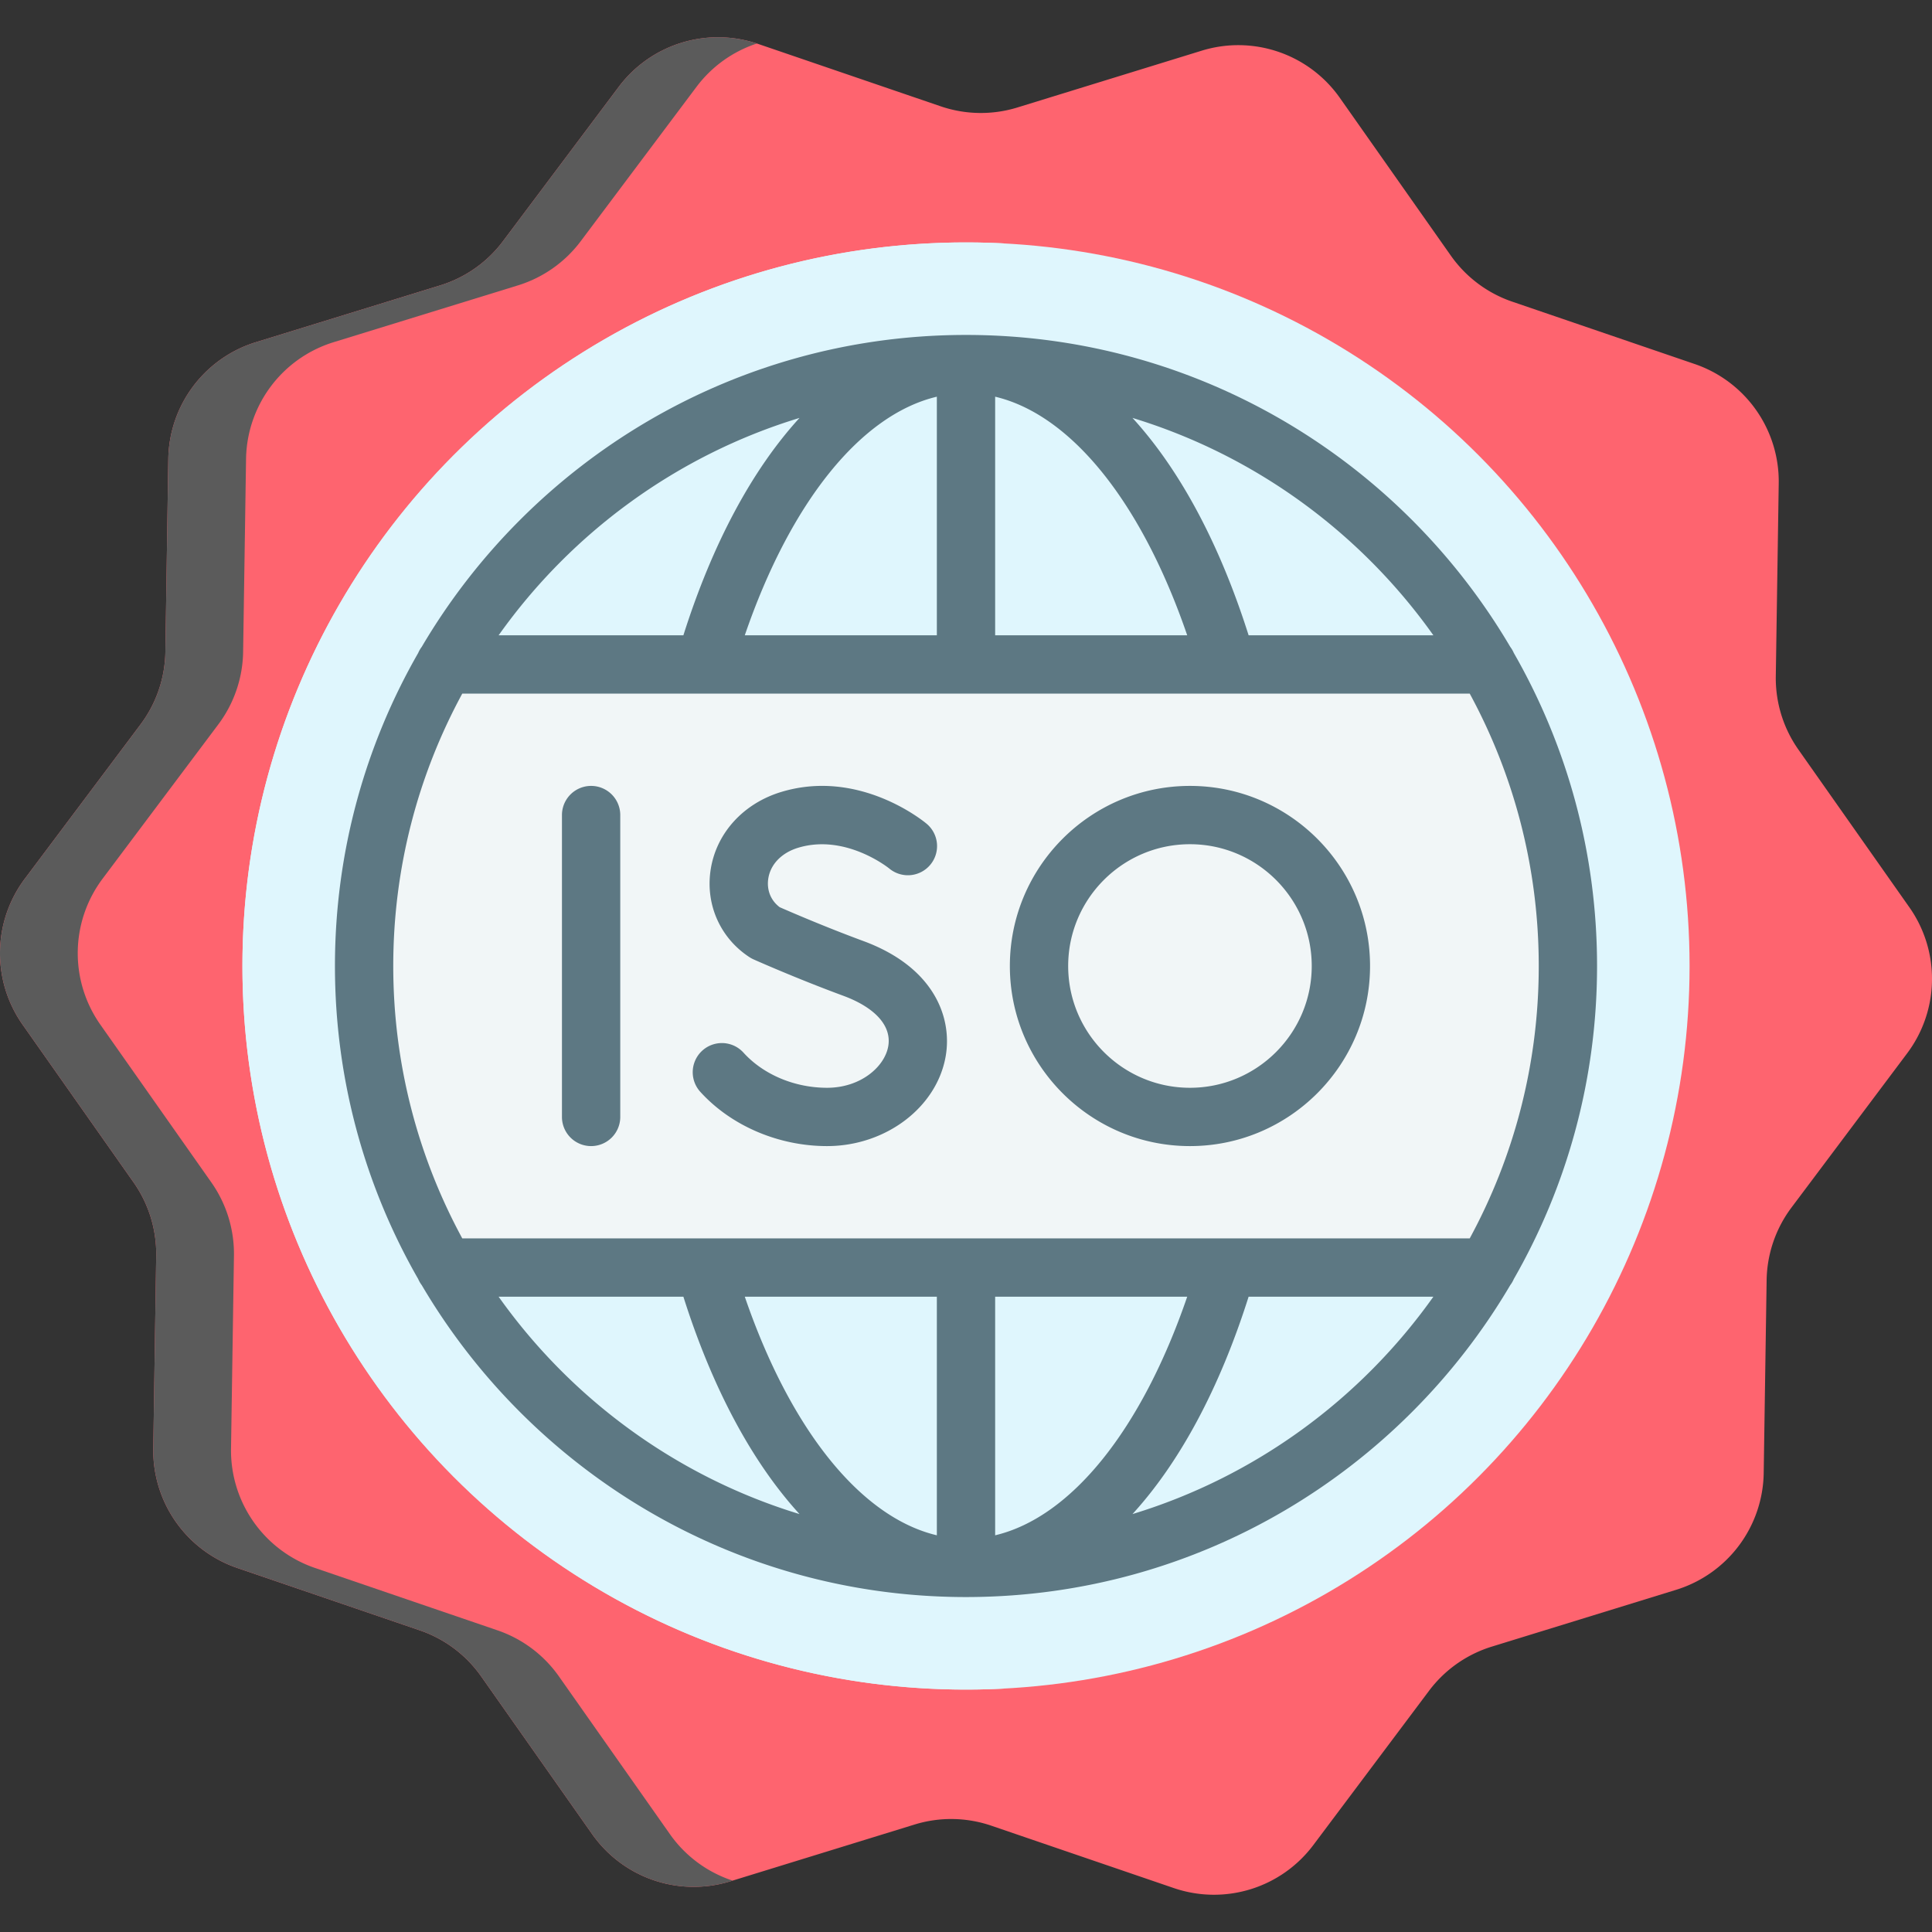
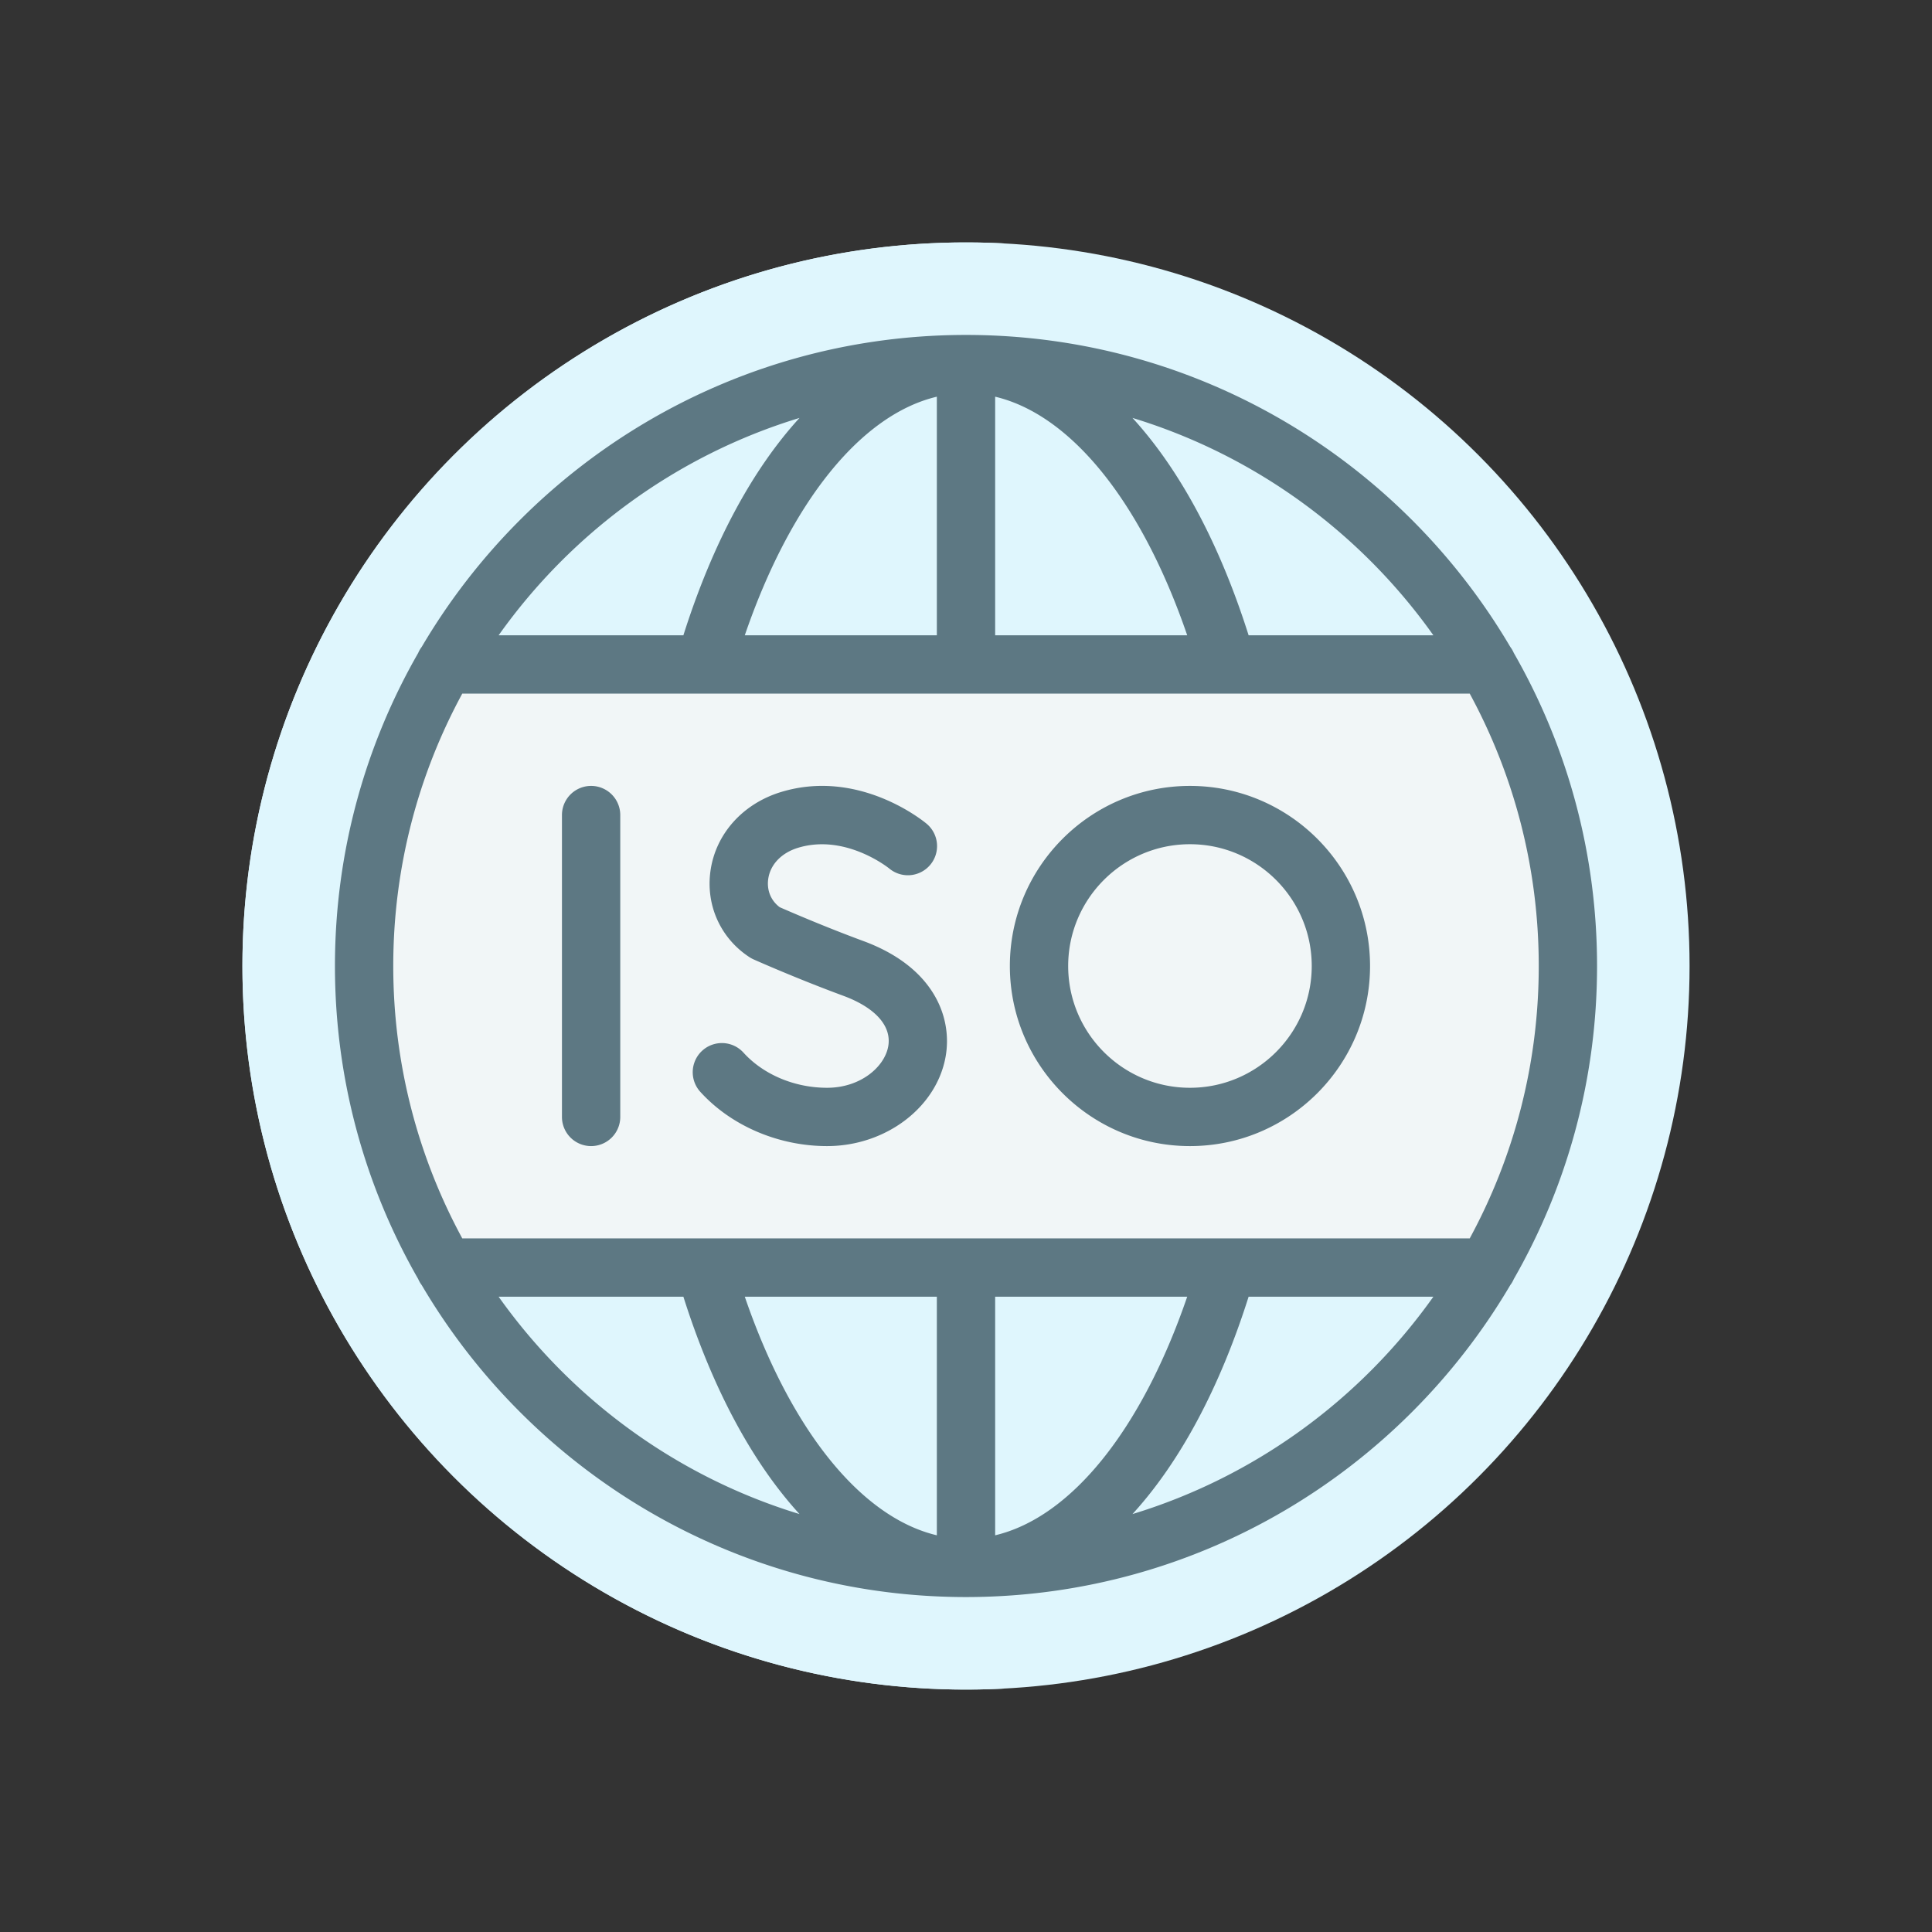
<svg xmlns="http://www.w3.org/2000/svg" version="1.1" width="512" height="512" x="0" y="0" viewBox="0 0 512 512" style="enable-background:new 0 0 512 512" xml:space="preserve" class="">
  <rect x="0" y="0" width="512" height="512" fill="#333333" stroke="none" />
  <g>
-     <path fill="#FE646F" d="m444.189 421.317-48.847 15.055a32.912 32.912 0 0 0-16.632 11.702l-30.669 40.891a32.903 32.903 0 0 1-36.965 11.393l-48.367-16.531a32.91 32.91 0 0 0-20.333-.309l-48.847 15.055a32.904 32.904 0 0 1-36.602-12.51l-29.413-41.804a32.896 32.896 0 0 0-16.269-12.201l-48.367-16.531a32.902 32.902 0 0 1-22.258-31.635l.776-51.108a32.905 32.905 0 0 0-5.99-19.434L5.994 271.547a32.904 32.904 0 0 1 .587-38.677l30.669-40.891a32.902 32.902 0 0 0 6.577-19.243l.776-51.108a32.904 32.904 0 0 1 23.209-30.945l48.847-15.055a32.912 32.912 0 0 0 16.632-11.702l30.669-40.891a32.903 32.903 0 0 1 36.965-11.393l48.367 16.531a32.91 32.91 0 0 0 20.333.309l48.847-15.055a32.904 32.904 0 0 1 36.602 12.51l29.413 41.804a32.9 32.9 0 0 0 16.269 12.201l48.367 16.531a32.902 32.902 0 0 1 22.258 31.635l-.776 51.108a32.905 32.905 0 0 0 5.99 19.434l29.413 41.804a32.904 32.904 0 0 1-.587 38.677l-30.669 40.891a32.902 32.902 0 0 0-6.577 19.243l-.776 51.108a32.907 32.907 0 0 1-23.21 30.944z" opacity="1" data-original="#ffe17d" class="" />
-     <path fill="#5B5B5B" d="m177.531 486.064-29.413-41.804a32.896 32.896 0 0 0-16.269-12.201l-48.367-16.531a32.902 32.902 0 0 1-22.258-31.635L62 332.784a32.898 32.898 0 0 0-5.99-19.434l-29.413-41.804a32.903 32.903 0 0 1 .587-38.676l30.669-40.891a32.902 32.902 0 0 0 6.577-19.243l.776-51.108a32.904 32.904 0 0 1 23.209-30.945l48.847-15.055a32.912 32.912 0 0 0 16.632-11.702l30.669-40.891a32.856 32.856 0 0 1 16.021-11.507 32.905 32.905 0 0 0-36.625 11.507L133.29 63.926a32.903 32.903 0 0 1-16.632 11.702L67.811 90.683a32.905 32.905 0 0 0-23.209 30.945l-.776 51.108a32.902 32.902 0 0 1-6.577 19.243L6.581 232.87a32.903 32.903 0 0 0-.587 38.676l29.413 41.804a32.905 32.905 0 0 1 5.99 19.434l-.776 51.108a32.905 32.905 0 0 0 22.258 31.635l48.367 16.531a32.91 32.91 0 0 1 16.269 12.201l29.413 41.804a32.904 32.904 0 0 0 36.602 12.51l.621-.191a32.854 32.854 0 0 1-16.62-12.318z" opacity="1" data-original="#ffd164" class="" />
    <circle cx="256" cy="256" r="191.754" fill="#DFF6FD" opacity="1" data-original="#7398d4" class="" />
    <path fill="#DFF6FD" d="M84.85 256c0-102.278 80.489-186.108 181.452-191.479A194.408 194.408 0 0 0 256 64.247c-105.733 0-191.754 86.02-191.754 191.754S150.267 447.754 256 447.754c3.456 0 6.89-.093 10.302-.274C165.339 442.108 84.85 358.278 84.85 256z" opacity="1" data-original="#4377c4" class="" />
    <path fill="#F1F6F7" d="m394.07 335.915.013-.012c13.625-23.495 21.426-50.788 21.426-79.903 0-29.114-7.801-56.406-21.425-79.901l-.014-.014H117.93l-.013.012C104.292 199.592 96.491 226.885 96.491 256s7.801 56.408 21.426 79.903l.013.012z" opacity="1" data-original="#f1f6f7" class="" />
    <path fill="#5D7883" d="M400.23 340.578c.379-.5.699-1.047.948-1.632 14.03-24.46 22.057-52.784 22.057-82.947s-8.027-58.486-22.057-82.947a7.727 7.727 0 0 0-.948-1.632c-28.966-49.206-82.386-82.368-143.431-82.655a53.09 53.09 0 0 0-1.598 0c-61.045.287-114.466 33.449-143.431 82.655a7.684 7.684 0 0 0-.948 1.632c-14.03 24.46-22.057 52.783-22.057 82.947 0 30.163 8.027 58.486 22.057 82.947.25.584.569 1.132.948 1.632 28.966 49.206 82.386 82.368 143.431 82.655a53.09 53.09 0 0 0 1.598 0c61.045-.287 114.465-33.449 143.431-82.655zm-20.37-172.219h-48.965c-7.736-24.421-18.319-43.983-30.774-57.604 32.539 9.904 60.481 30.467 79.739 57.604zm-182.483 0c12.121-35.343 30.792-58.465 50.897-63.231v63.231zm66.349-63.23c20.105 4.766 38.776 27.887 50.897 63.231h-50.897zm-51.847 5.627c-12.455 13.62-23.038 33.183-30.774 57.604H132.14c19.258-27.138 47.2-47.701 79.739-57.604zm-89.37 73.056h64.048c.188.007.375.007.562 0h68.669a7.564 7.564 0 0 0 .426 0h68.682a7.936 7.936 0 0 0 .543 0h64.053c11.663 21.481 18.292 46.075 18.292 72.188s-6.629 50.707-18.292 72.188h-64.065a7.398 7.398 0 0 0-.516 0h-68.697a7.564 7.564 0 0 0-.426 0h-68.684a7.983 7.983 0 0 0-.536 0h-64.059c-11.663-21.481-18.292-46.075-18.292-72.188s6.629-50.707 18.292-72.188zm74.868 159.829h50.897v63.231c-20.105-4.767-38.776-27.888-50.897-63.231zm66.349 63.23V343.64h50.897c-12.121 35.344-30.792 58.465-50.897 63.231zm-131.586-63.23h48.965c7.736 24.421 18.319 43.983 30.774 57.604-32.539-9.904-60.481-30.467-79.739-57.604zm167.981 57.603c12.455-13.62 23.038-33.183 30.774-57.604h48.965c-19.258 27.138-47.2 47.701-79.739 57.604z" opacity="1" data-original="#335a97" class="" />
    <path fill="#5D7883" d="M156.65 303.726a7.726 7.726 0 0 1-7.726-7.726v-80a7.726 7.726 0 1 1 15.452 0v80a7.724 7.724 0 0 1-7.726 7.726zM219.177 303.726c-12.872 0-25.434-5.382-33.603-14.397a7.726 7.726 0 0 1 11.45-10.376c5.289 5.836 13.57 9.321 22.152 9.321 8.923 0 15.251-5.577 16.213-10.97.96-5.378-3.392-10.271-11.941-13.425-12.337-4.551-23.287-9.425-23.747-9.63a7.756 7.756 0 0 1-1.071-.583c-7.686-5.011-11.646-13.802-10.334-22.943 1.406-9.8 8.609-17.795 18.796-20.864 20.696-6.238 37.768 7.848 38.483 8.451a7.726 7.726 0 0 1 .943 10.886 7.728 7.728 0 0 1-10.857.967c-.29-.234-11.628-9.269-24.112-5.508-4.432 1.335-7.406 4.425-7.958 8.264-.429 2.991.704 5.757 3.044 7.501 2.499 1.097 11.964 5.201 22.16 8.963 18.867 6.959 23.634 20.389 21.804 30.638-2.41 13.514-15.92 23.705-31.422 23.705zM315.35 303.726c-26.316 0-47.726-21.409-47.726-47.726s21.41-47.726 47.726-47.726 47.726 21.409 47.726 47.726-21.41 47.726-47.726 47.726zm0-80c-17.795 0-32.273 14.478-32.273 32.274s14.478 32.274 32.273 32.274 32.273-14.478 32.273-32.274-14.478-32.274-32.273-32.274z" opacity="1" data-original="#335a97" class="" />
  </g>
</svg>